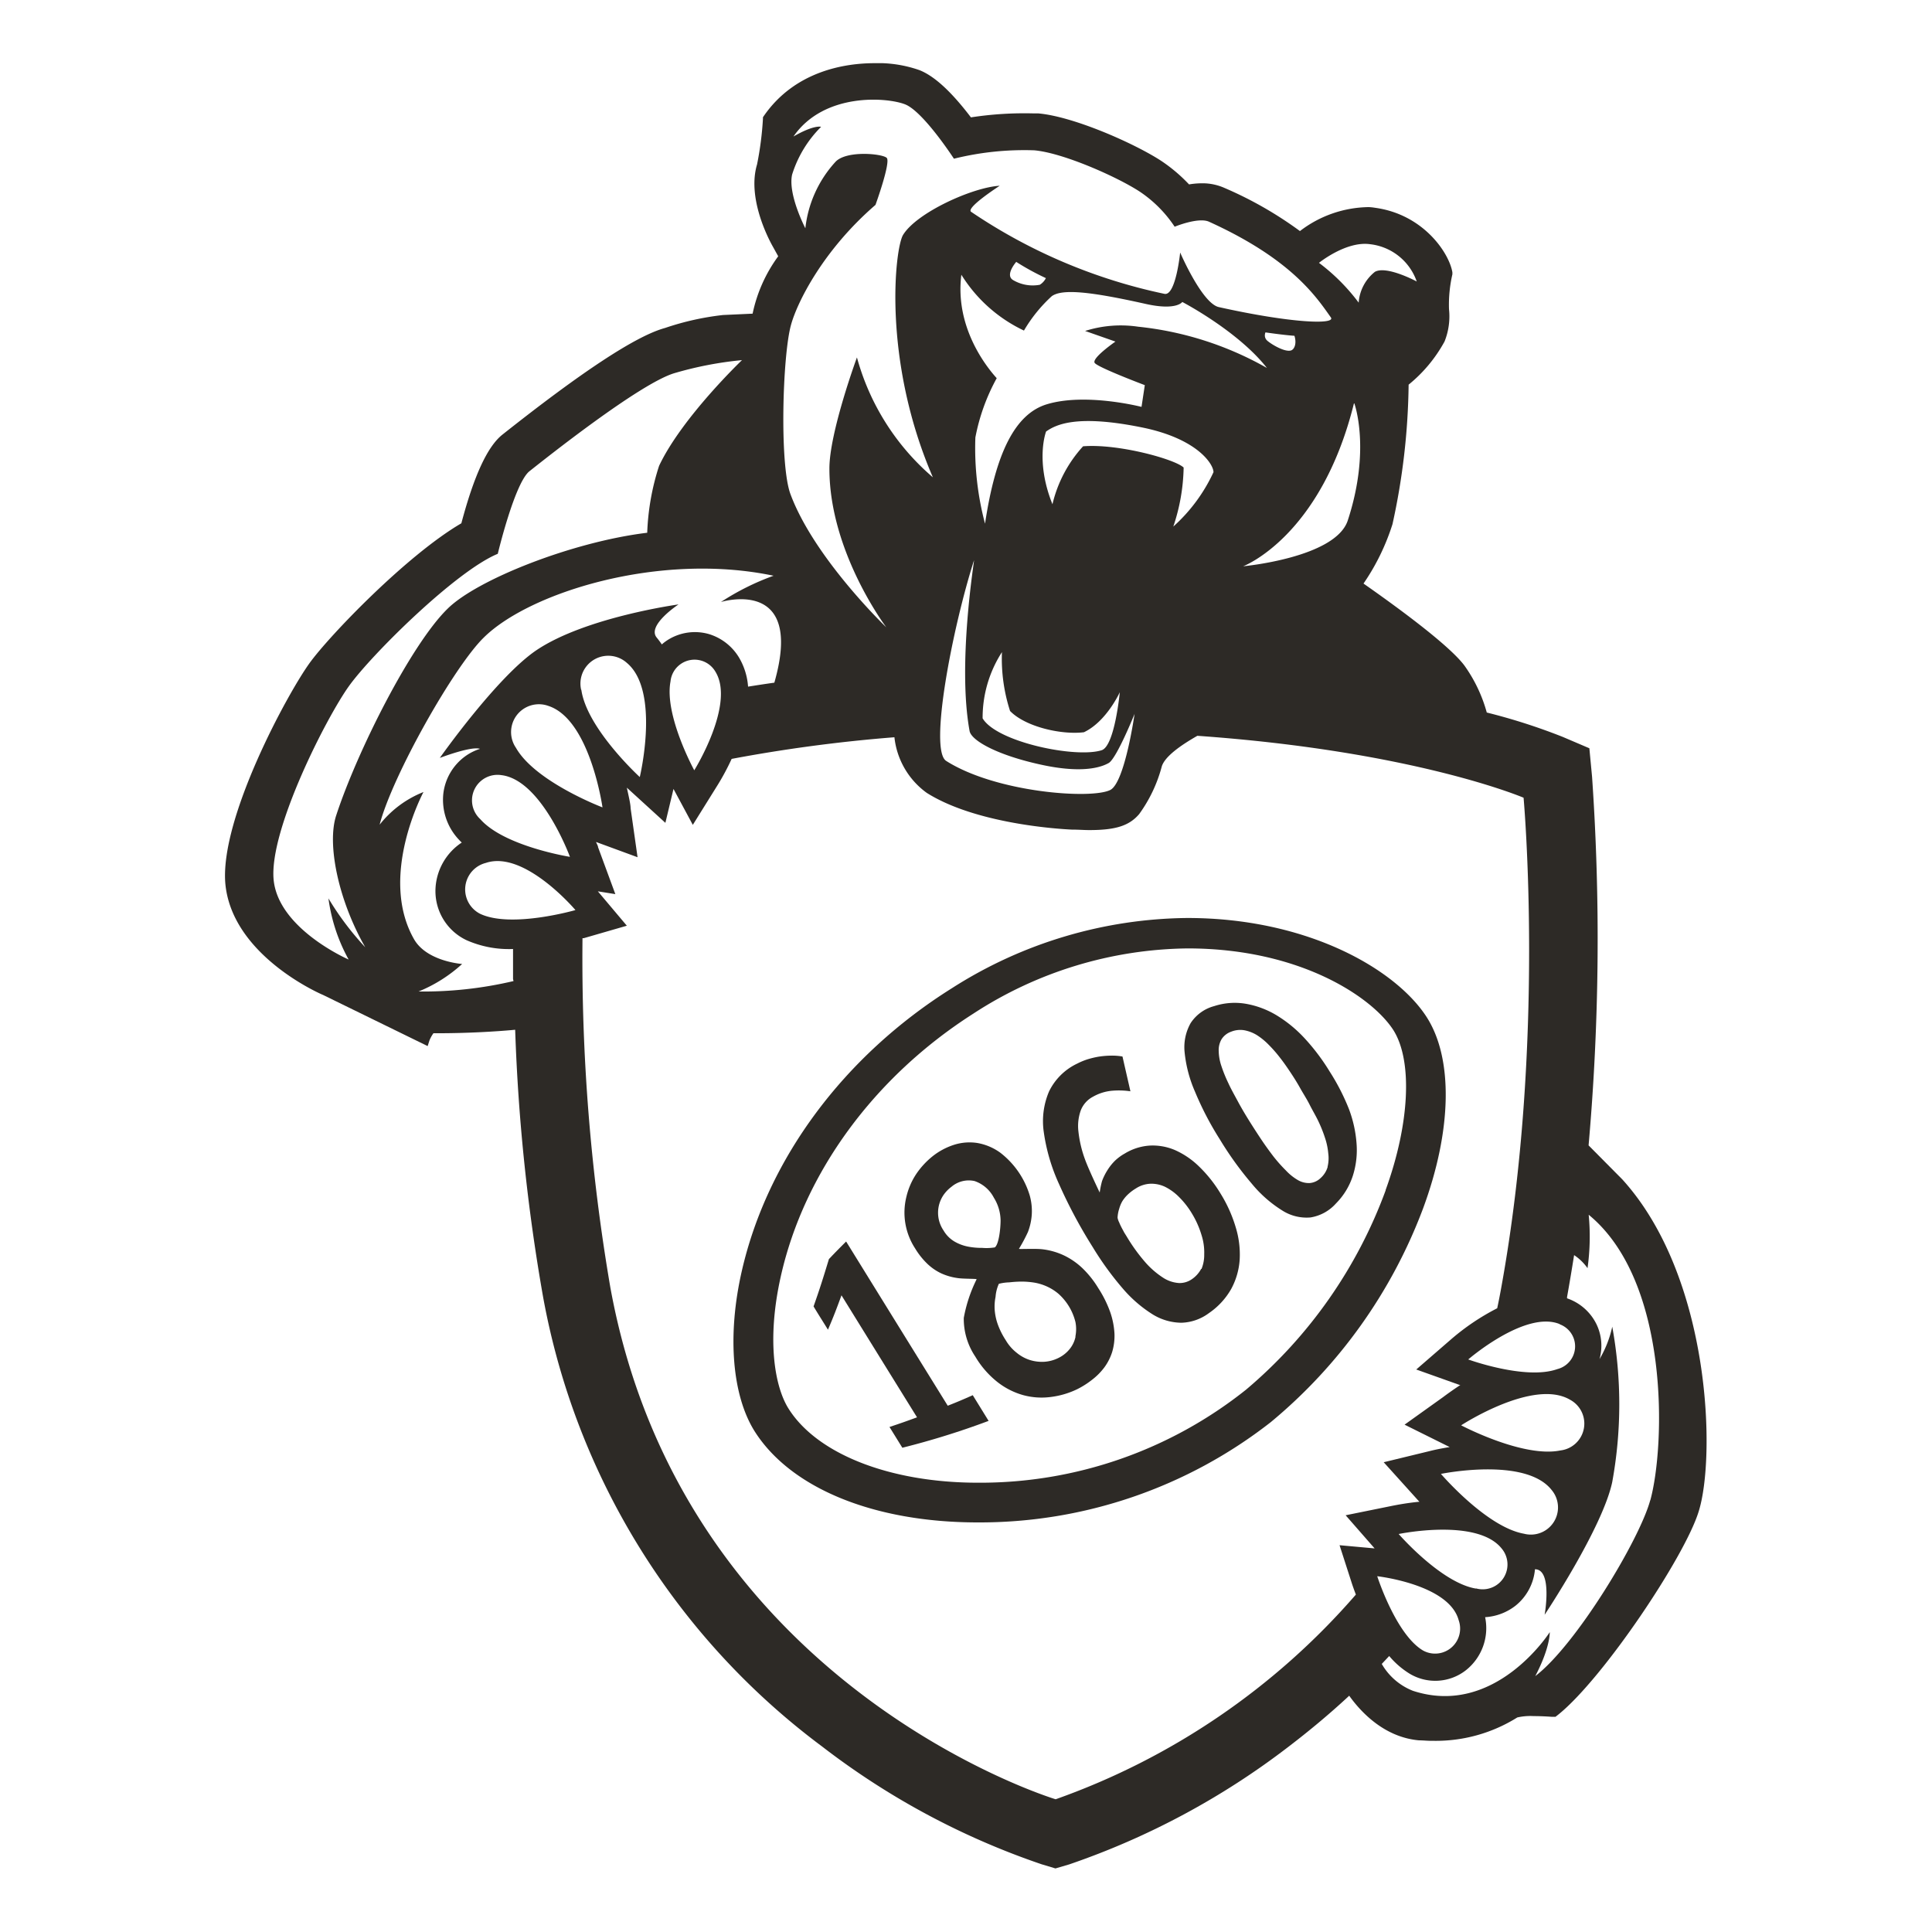
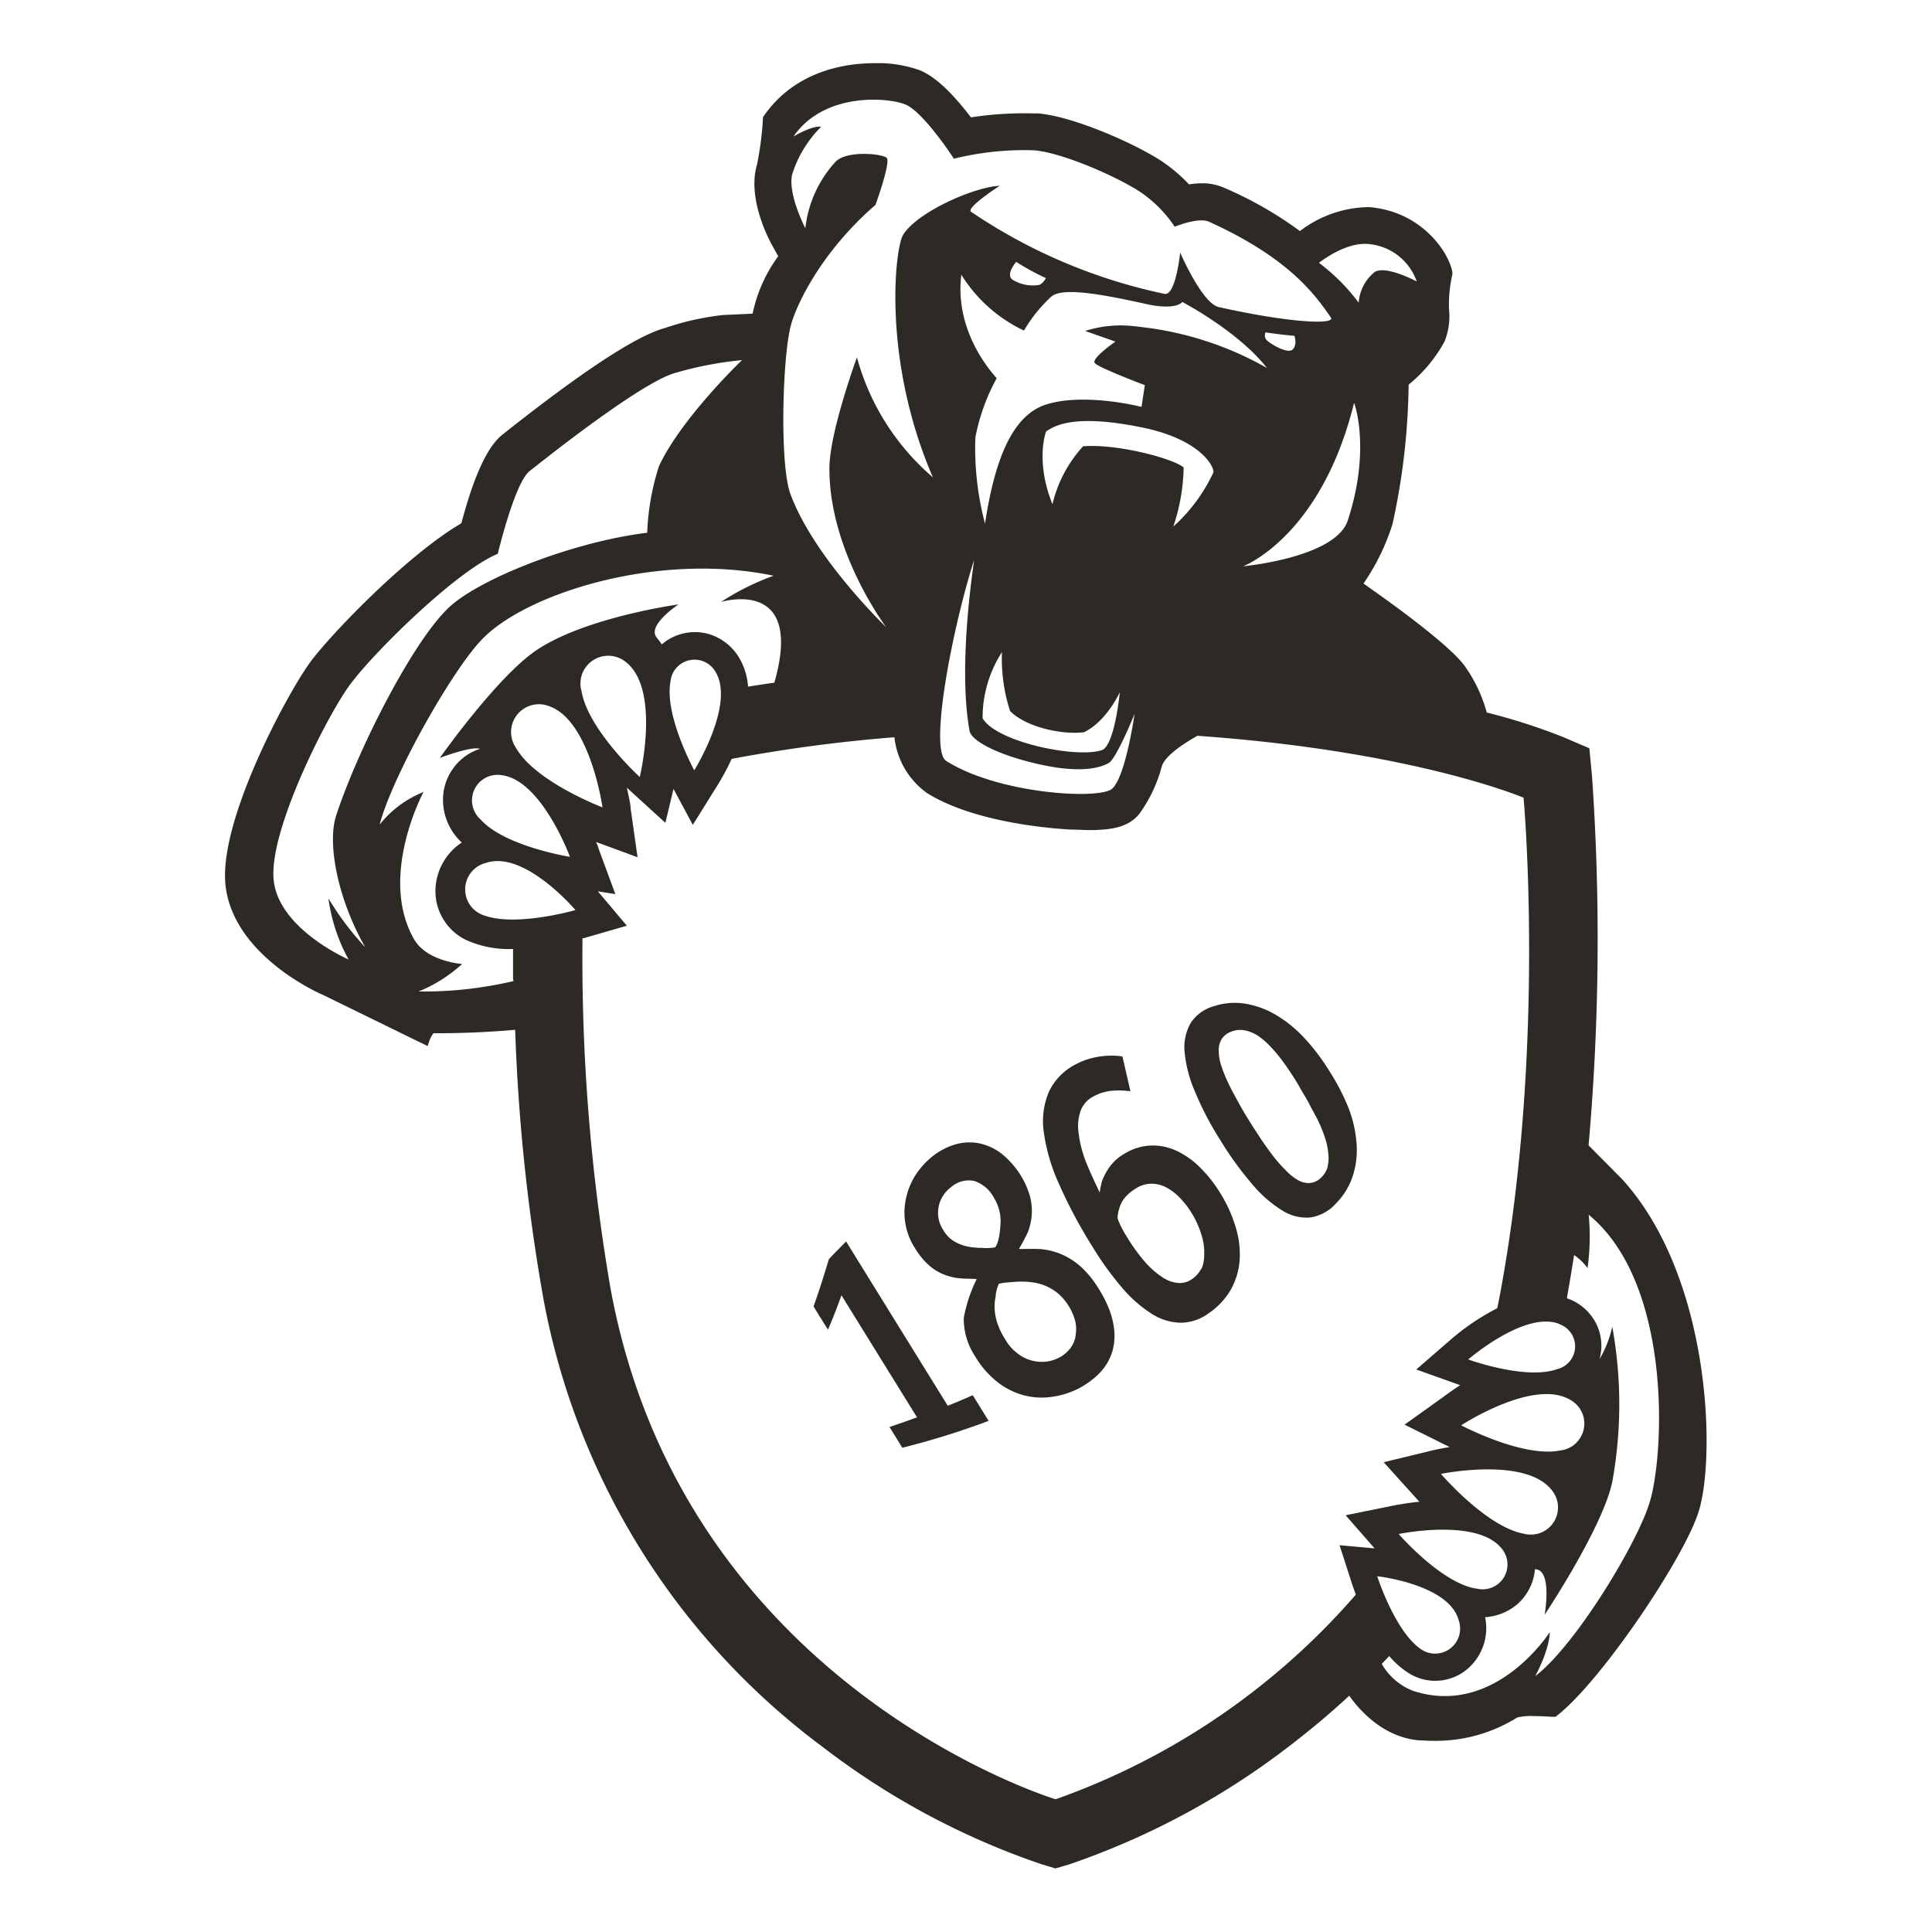
<svg xmlns="http://www.w3.org/2000/svg" id="Layer_1" data-name="Layer 1" width="200" height="200" viewBox="0 0 200 200">
  <g id="CRED5">
    <rect width="200" height="200" style="fill:none" />
    <path d="M139.65,114.83a22.59,22.59,0,0,0-2-3.9,21.72,21.72,0,0,0-2.6-3.45,13.47,13.47,0,0,0-2.87-2.36,9.25,9.25,0,0,0-3.16-1.2,6.85,6.85,0,0,0-3.32.23,4.2,4.2,0,0,0-2.45,1.77,5.08,5.08,0,0,0-.62,3,13.52,13.52,0,0,0,1.08,4.1,32.18,32.18,0,0,0,2.55,4.9,34.76,34.76,0,0,0,3.32,4.61,12.91,12.91,0,0,0,3.16,2.78,4.67,4.67,0,0,0,2.92.72,4.48,4.48,0,0,0,2.64-1.45,7.22,7.22,0,0,0,1.75-2.88,8.74,8.74,0,0,0,.38-3.32A12.68,12.68,0,0,0,139.65,114.83Zm-2.22,6a2.48,2.48,0,0,1-.73,1.13,1.84,1.84,0,0,1-1.13.51,2.27,2.27,0,0,1-1.2-.3,5.44,5.44,0,0,1-1.25-1,15.74,15.74,0,0,1-1.29-1.45c-.42-.55-.85-1.14-1.27-1.77s-.84-1.28-1.24-1.92-.8-1.31-1.17-2-.72-1.3-1-1.92a14.45,14.45,0,0,1-.72-1.78,5.15,5.15,0,0,1-.27-1.54,2.23,2.23,0,0,1,.29-1.2,1.94,1.94,0,0,1,1-.79,2.53,2.53,0,0,1,1.35-.15,3.85,3.85,0,0,1,1.29.49,6.78,6.78,0,0,1,1.23,1,13.67,13.67,0,0,1,1.16,1.32c.38.48.74,1,1.1,1.54s.7,1.08,1,1.62.71,1.17,1,1.75.65,1.17.92,1.75a13.79,13.79,0,0,1,.67,1.69,6.86,6.86,0,0,1,.33,1.58A3.73,3.73,0,0,1,137.43,120.78Z" style="fill:#2d2a26" />
    <path d="M113.69,133.34a10.14,10.14,0,0,0-1.65-2.07,7.43,7.43,0,0,0-1.9-1.31,7.22,7.22,0,0,0-2.18-.63c-.77-.1-2.44,0-2.48-.05a17.16,17.16,0,0,0,.93-1.74,6.19,6.19,0,0,0,.4-1.83,6,6,0,0,0-.21-1.95,8.77,8.77,0,0,0-3.06-4.44,5.71,5.71,0,0,0-2.38-1,5.29,5.29,0,0,0-2.4.19,7,7,0,0,0-2.21,1.18,8.31,8.31,0,0,0-1.72,1.87,7.28,7.28,0,0,0-1,2.33,6.78,6.78,0,0,0,.9,5.34,7.71,7.71,0,0,0,1.25,1.58,5.45,5.45,0,0,0,1.44,1,6.06,6.06,0,0,0,1.68.49c.61.1,2,.06,2,.13a15,15,0,0,0-1.33,4,7,7,0,0,0,1.19,4,9.55,9.55,0,0,0,2.31,2.65,7.68,7.68,0,0,0,2.64,1.34,7.26,7.26,0,0,0,2.82.2,8.76,8.76,0,0,0,2.78-.81,8.91,8.91,0,0,0,1.57-1,6.53,6.53,0,0,0,1.25-1.27,5.47,5.47,0,0,0,.8-1.58,5.83,5.83,0,0,0,.24-1.9,8.13,8.13,0,0,0-.43-2.2A11.88,11.88,0,0,0,113.69,133.34Zm-12-4.16a7.31,7.31,0,0,1-1.47-.13,4.47,4.47,0,0,1-1.4-.52,3.2,3.2,0,0,1-1.15-1.16,3.26,3.26,0,0,1,0-3.66,3.68,3.68,0,0,1,.82-.85,2.77,2.77,0,0,1,2.39-.6,3.53,3.53,0,0,1,2,1.72,4.55,4.55,0,0,1,.7,2.35c0,.85-.18,2.5-.6,2.8A5.38,5.38,0,0,1,101.67,129.18Zm9.65,9.19a3,3,0,0,1-.59,1.26,3.42,3.42,0,0,1-1.15.93,3.85,3.85,0,0,1-1.48.41,4.23,4.23,0,0,1-1.5-.18,4.11,4.11,0,0,1-1.37-.75,4.57,4.57,0,0,1-1.14-1.31,7.77,7.77,0,0,1-.84-1.69,5.77,5.77,0,0,1-.3-1.45,5,5,0,0,1,.09-1.34,4,4,0,0,1,.34-1.35,4.8,4.8,0,0,1,1.07-.15,12.3,12.3,0,0,1,1.24-.08,8.56,8.56,0,0,1,1.32.1,5.3,5.3,0,0,1,1.31.39,5.14,5.14,0,0,1,1.24.78,5.77,5.77,0,0,1,1.75,2.92A3.84,3.84,0,0,1,111.32,138.37Z" style="fill:#2d2a26" />
    <path d="M126.34,123.54a13.79,13.79,0,0,0-2.25-2.82,8.49,8.49,0,0,0-2.47-1.67,5.88,5.88,0,0,0-2.59-.46,5.66,5.66,0,0,0-2.59.82,5,5,0,0,0-1,.73,5.29,5.29,0,0,0-.8,1,5.94,5.94,0,0,0-.56,1.13,9.46,9.46,0,0,0-.24,1.18s-1.14-2.37-1.52-3.43a12,12,0,0,1-.68-2.87,4.8,4.8,0,0,1,.24-2.2,2.7,2.7,0,0,1,1.27-1.42,4.88,4.88,0,0,1,2-.62,8.21,8.21,0,0,1,1.87.06c-.33-1.46-.5-2.18-.82-3.6a6.14,6.14,0,0,0-1.23-.09,8.8,8.8,0,0,0-1.26.11,9,9,0,0,0-1.19.29,7,7,0,0,0-1,.42,6.18,6.18,0,0,0-2.92,2.88,7.83,7.83,0,0,0-.55,4.2,19.37,19.37,0,0,0,1.58,5.39,50.77,50.77,0,0,0,3.47,6.5,31.86,31.86,0,0,0,3.14,4.33,13.5,13.5,0,0,0,3.06,2.65,5.76,5.76,0,0,0,3,.88,5,5,0,0,0,2.85-1,7.5,7.5,0,0,0,2.31-2.51,7.39,7.39,0,0,0,.87-3,9.53,9.53,0,0,0-.4-3.34A14.35,14.35,0,0,0,126.34,123.54Zm-2,7.82a3,3,0,0,1-1,1.09,2.21,2.21,0,0,1-1.28.37,3.42,3.42,0,0,1-1.59-.51,8.87,8.87,0,0,1-1.83-1.55,18.2,18.2,0,0,1-2-2.75l-.25-.4-.28-.52c-.09-.18-.18-.36-.25-.54a1.79,1.79,0,0,1-.17-.49,3.45,3.45,0,0,1,.17-.93,3.29,3.29,0,0,1,.33-.79,3.55,3.55,0,0,1,.56-.68,4.74,4.74,0,0,1,.83-.63,3,3,0,0,1,1.51-.49,3.31,3.31,0,0,1,1.52.32,5.47,5.47,0,0,1,1.45,1.06,8.7,8.7,0,0,1,1.32,1.69,9.48,9.48,0,0,1,1,2.24,5.89,5.89,0,0,1,.28,2A3.82,3.82,0,0,1,124.38,131.36Z" style="fill:#2d2a26" />
-     <path d="M147.65,105.23c-3.2-4.91-12.31-10.2-24.74-10.2a46,46,0,0,0-24.37,7.27c-11.17,7-19.1,17.67-21.75,29.28-1.52,6.65-1,12.83,1.3,16.54,3.73,5.94,12.38,9.48,23.12,9.48a48.92,48.92,0,0,0,30.34-10.38,52.79,52.79,0,0,0,15.75-22.08C150.32,117,150.45,109.52,147.65,105.23Zm-4.21,18A49.11,49.11,0,0,1,129,143.85a44.14,44.14,0,0,1-27.75,9.64c-9.18,0-16.71-3-19.64-7.7-1.37-2.2-2.29-6.95-.78-13.67,2.41-10.74,9.68-20.65,19.93-27.19a41.37,41.37,0,0,1,22.19-6.75c11.65,0,19.12,5.06,21.3,8.47C146.24,109.82,145.94,116.31,143.44,123.19Z" style="fill:#2d2a26" />
    <path d="M98.11,145.52q-5.26-8.49-10.52-17c-.72.72-1.08,1.08-1.78,1.82-.61,2-.92,3-1.59,4.9.6,1,.9,1.45,1.49,2.41.59-1.38.86-2.09,1.4-3.56q3.9,6.31,7.82,12.63c-1.14.42-1.71.62-2.85,1l1.33,2.15a82.5,82.5,0,0,0,8.93-2.78l-1.64-2.66C99.66,144.89,99.15,145.11,98.11,145.52Z" style="fill:#2d2a26" />
    <path d="M167.94,122.09v0h0l-3.49-3.52a243.83,243.83,0,0,0,.36-38.16l-.28-2.95-2.74-1.17a62,62,0,0,0-7.88-2.53,15.28,15.28,0,0,0-2.32-4.87c-1.7-2.27-7.74-6.59-10.44-8.48a23.14,23.14,0,0,0,3-6.15,70.45,70.45,0,0,0,1.67-14.44,15,15,0,0,0,3.72-4.47A7,7,0,0,0,150,32a14,14,0,0,1,.35-3.6l0-.11v-.1c-.33-2-3-6-8-6.68a5.08,5.08,0,0,0-.67-.07,11.92,11.92,0,0,0-7.11,2.48,39.36,39.36,0,0,0-7.8-4.46,5.65,5.65,0,0,0-2-.48,8.22,8.22,0,0,0-1.68.11,16.61,16.61,0,0,0-2.9-2.45c-2.72-1.77-9-4.57-12.7-4.9l-.47,0a36.38,36.38,0,0,0-6.51.41c-2-2.63-3.76-4.27-5.33-4.89a13,13,0,0,0-3.81-.72l-.84,0c-2.87,0-8.18.71-11.47,5.48l-.08.12v.15a33.42,33.42,0,0,1-.61,4.73c-1,3.33,1,7.4,1.67,8.57l.52.94a15.3,15.3,0,0,0-2.65,5.94v0l-3.06.14a28.41,28.41,0,0,0-6,1.34C65.83,34.77,60.2,38.5,52,45c-1.54,1.23-2.93,4.23-4.24,9.17-5.64,3.29-13.63,11.6-15.69,14.44-2.29,3.15-9.27,16-8.75,22.78C23.92,98.6,32.5,102.6,33.45,103l10.82,5.29.19-.59a3.51,3.51,0,0,1,.41-.74l.47,0h.11c2.75,0,5.79-.16,7.88-.36a197,197,0,0,0,2.88,27.6,74.69,74.69,0,0,0,28.91,46.61,78.69,78.69,0,0,0,22.71,12.18l1.43.43,1.43-.42a79.51,79.51,0,0,0,22.71-12.19c2-1.53,4.13-3.28,6.27-5.27,1.13,1.59,3.57,4.3,7.23,4.62.42,0,.85.05,1.28.05h.24a15.9,15.9,0,0,0,8.65-2.42,6.13,6.13,0,0,1,1.7-.14c.94,0,1.82.07,1.83.07l.43,0,.34-.27c4.68-3.82,13-16.26,14.46-20.93C177.64,150.88,177.13,132.21,167.94,122.09Zm-6.48,15a2.43,2.43,0,0,1-.25,4.64c-3.27,1.17-9.22-1-9.22-1S157.9,135.61,161.46,137.07Zm-12.31,15.49s8.76-1.81,11.48,1.67a2.81,2.81,0,0,1-2.87,4.52C153.87,158.08,149.15,152.56,149.15,152.56Zm3.64,11.87c-3.62-.6-8-5.65-8-5.65s8.11-1.69,10.66,1.5A2.57,2.57,0,0,1,152.79,164.43Zm-1.55-16.89s7.48-4.9,11.29-2.66a2.8,2.8,0,0,1-1,5.25C157.66,150.94,151.24,147.54,151.24,147.54ZM141.83,25.28a5.8,5.8,0,0,1,4.83,3.86s-3.12-1.68-4.33-1a4.47,4.47,0,0,0-1.68,3.19,20.4,20.4,0,0,0-4.11-4.12S139.35,24.93,141.83,25.28ZM122.53,48.4c-.89-.86-6.77-2.49-10.41-2.2a13.46,13.46,0,0,0-3.17,6c-1.82-4.52-.66-7.53-.66-7.53,1-.7,3.13-1.8,9.89-.43,5.78,1.16,7.44,3.82,7.44,4.64a17.31,17.31,0,0,1-4.16,5.63A20.1,20.1,0,0,0,122.53,48.4ZM100.37,75.67c.18,1,2.91,2.54,7.59,3.53s6.43,0,6.84-.23c.84-.57,2.65-5.07,2.65-5.07s-1,7.07-2.5,7.87c-1.94,1-11.84.28-17-3-1.81-1.14.66-13.82,2.88-20.77C100.87,58.05,99.1,68.72,100.37,75.67Zm4.19-2.07c1.61,1.66,5.36,2.49,7.65,2.2,2.34-1.11,3.71-4.14,3.71-4.14s-.52,5.55-1.87,6c-2.67.86-10.88-.84-12.33-3.3a12.53,12.53,0,0,1,2-6.85A17.66,17.66,0,0,0,104.56,73.6Zm13.26-39.78a12.21,12.21,0,0,0-5.49.44l3.14,1.1s-2.52,1.74-2.14,2.22,5.18,2.29,5.18,2.29l-.34,2.25s-5.77-1.49-9.8-.27c-3.31,1-5.31,5.1-6.4,12.36a30.49,30.49,0,0,1-1-8.92,20.7,20.7,0,0,1,2.21-6.14c-1.08-1.19-4.35-5.3-3.66-10.71A15.33,15.33,0,0,0,106,34.22a15.25,15.25,0,0,1,2.88-3.56c1.09-.78,4-.48,9.76.81,3.16.7,3.75-.21,3.75-.21s5.76,3,8.76,6.83A34.09,34.09,0,0,0,117.82,33.82ZM105.2,27.11a26,26,0,0,0,3.07,1.68,1.72,1.72,0,0,1-.63.69,4,4,0,0,1-2.77-.49C104,28.47,105.2,27.11,105.2,27.11ZM131,34.41s2,.29,3,.35c.25.8,0,1.38-.33,1.51-.64.23-2.06-.63-2.48-1S131,34.41,131,34.41Zm9.2,7.35s1.74,4.73-.68,12.12c-1.27,3.86-10.83,4.74-10.83,4.74S136.73,55.6,140.16,41.76ZM81.88,33.65c.64-2.36,3.33-7.76,8.75-12.44,0,0,1.61-4.44,1.16-4.87s-4.1-.79-5.27.38a12.13,12.13,0,0,0-3.15,6.91S81.54,20.12,82,18.07a12,12,0,0,1,3-4.94s-.69-.25-2.86,1c3.15-4.57,9.66-4.07,11.55-3.33s5.06,5.63,5.06,5.63a30.27,30.27,0,0,1,8.31-.87c3,.26,8.61,2.76,10.93,4.28a13,13,0,0,1,3.61,3.63s2.41-1,3.53-.53c8.54,3.87,11.12,7.77,12.64,9.92.53.75-4,.62-11.6-1.07-1.74-.39-4-5.65-4-5.65s-.45,4.51-1.62,4.28a56.34,56.34,0,0,1-20-8.48c-.68-.38,2.94-2.71,2.94-2.71-2.77.15-8.57,2.76-10,5.08-.84,1.34-2.2,12.89,3.08,25.1A25,25,0,0,1,88.71,37s-2.87,7.8-2.85,11.53c0,8.64,5.89,16.41,5.89,16.41s-7.47-7.15-9.93-13.81C80.69,48.05,81,36.85,81.88,33.65ZM36.09,99.33S28.75,96.15,28.32,91,33.78,74.28,36.14,71s11.08-11.9,15.39-13.67c0,0,1.75-7.34,3.28-8.55s11.39-9.07,15-10.15a37.34,37.34,0,0,1,7-1.35s-6.22,5.94-8.58,10.94A25.19,25.19,0,0,0,67,55.15C59.23,56.09,49.39,60,46.35,63,42.58,66.66,37,77.71,34.81,84.39c-1,3,.24,8.86,3,13.67A30,30,0,0,1,34,93,18,18,0,0,0,36.09,99.33Zm17.07,2.23a40.82,40.82,0,0,1-9.83,1.08,15.16,15.16,0,0,0,4.51-2.85s-3.69-.25-5-2.6c-3.68-6.51,1-15.2,1-15.2a10.86,10.86,0,0,0-4.54,3.38C40.61,80.31,47,69,50.08,66c4.69-4.65,18.14-8.89,30-6.4a26.1,26.1,0,0,0-5.45,2.72s8.69-2.69,5.53,8.35c-.94.13-1.84.27-2.72.41a6.88,6.88,0,0,0-.93-3,5.5,5.5,0,0,0-3.12-2.44,5.27,5.27,0,0,0-4.22.58,5.12,5.12,0,0,0-.66.49c-.16-.24-.34-.48-.52-.7-1.07-1.26,2.25-3.44,2.25-3.44s-9.61,1.31-14.71,4.74c-4.1,2.77-10,11.15-10,11.15s3.25-1.25,4.16-.94a5.37,5.37,0,0,0-1.53.77,5.57,5.57,0,0,0-2.27,3.9,6,6,0,0,0,1.54,4.65c.12.13.24.26.37.38a6.06,6.06,0,0,0-2.71,4.63,5.62,5.62,0,0,0,3.21,5.48,10.84,10.84,0,0,0,4.81.91c0,1,0,2,0,3.11ZM71.87,79.74s-3.12-5.69-2.46-9.19a2.5,2.5,0,0,1,4.66-1C76.12,72.92,71.87,79.74,71.87,79.74ZM53.41,77.41a2.88,2.88,0,0,1,3.37-4.33c4.31,1.42,5.59,10.5,5.59,10.5S55.41,80.94,53.41,77.41ZM59,88.7s-6.79-1.08-9.28-3.9a2.64,2.64,0,0,1,2.17-4.56C56.07,80.72,59,88.7,59,88.7Zm1.16-17.29a2.88,2.88,0,0,1,4.73-2.79c3.48,2.9,1.34,11.82,1.34,11.82S60.75,75.43,60.18,71.41ZM49.67,94.58a2.83,2.83,0,0,1,.62-5.25c4-1.36,9.28,4.88,9.28,4.88S52.88,96.14,49.67,94.58Zm89,65.38,1.29,4s.15.46.4,1.11a73.69,73.69,0,0,1-31.08,21.19s-38.58-11.63-46.1-53a201.56,201.56,0,0,1-2.88-36.14l.13,0,4.46-1.29-3-3.56,0,0,1.81.29-1.79-4.86c0-.13-.12-.32-.21-.54L66,88.74l-.72-5.07c0-.4-.18-1.16-.39-2.13l.21.19,3.78,3.45.84-3.51,2,3.72,2.58-4.14a24.82,24.82,0,0,0,1.44-2.69,158.32,158.32,0,0,1,16.85-2.24,8.18,8.18,0,0,0,3.35,5.76c5,3.15,13.33,3.72,15,3.8.69,0,1.28.05,1.82.05h0c2.74,0,4.14-.45,5.17-1.66a14.85,14.85,0,0,0,2.34-4.94c.32-1,1.87-2.13,3.68-3.16,22.51,1.59,33.77,6.41,33.77,6.41s2.3,25.36-2.31,50.71c-.13.72-.27,1.44-.42,2.14a24,24,0,0,0-4.78,3.22l-3.6,3.12,4.49,1.6.08,0c-.83.55-1.45,1-1.78,1.25l-4,2.86,4.43,2.2.24.12c-.94.15-1.67.31-2.05.41l-4.78,1.16,3.33,3.69c.09.1.21.24.37.4-1.26.12-2.24.31-2.71.4l-4.93,1,3,3.43ZM151,167.72a2.59,2.59,0,0,1-3.67,3.15c-2.82-1.64-4.76-7.7-4.76-7.7S150,164,151,167.72Zm19.83-12.41c-1.12,4.11-7.69,15-11.9,18.2,1.57-3,1.5-4.55,1.5-4.55s-5.64,8.87-14.17,6.07a6.43,6.43,0,0,1-3.22-2.78l.77-.82a8.72,8.72,0,0,0,2.13,1.84,5.15,5.15,0,0,0,5.8-.36,5.56,5.56,0,0,0,2-5.5,5.67,5.67,0,0,0,3.16-1.2,5.44,5.44,0,0,0,2-3.76c1.84,0,1,4.71,1,4.71s6-9,7-13.75a44.76,44.76,0,0,0,0-16.07,11.23,11.23,0,0,1-1.32,3.36,5.12,5.12,0,0,0-.3-3.59,5.29,5.29,0,0,0-2.82-2.62l-.24-.09,0-.13c.26-1.45.5-2.89.73-4.34a5.17,5.17,0,0,1,1.39,1.35,23.49,23.49,0,0,0,.12-5.53C172.87,132.64,172.39,149.63,170.84,155.31Z" style="fill:#2d2a26" />
  </g>
</svg>